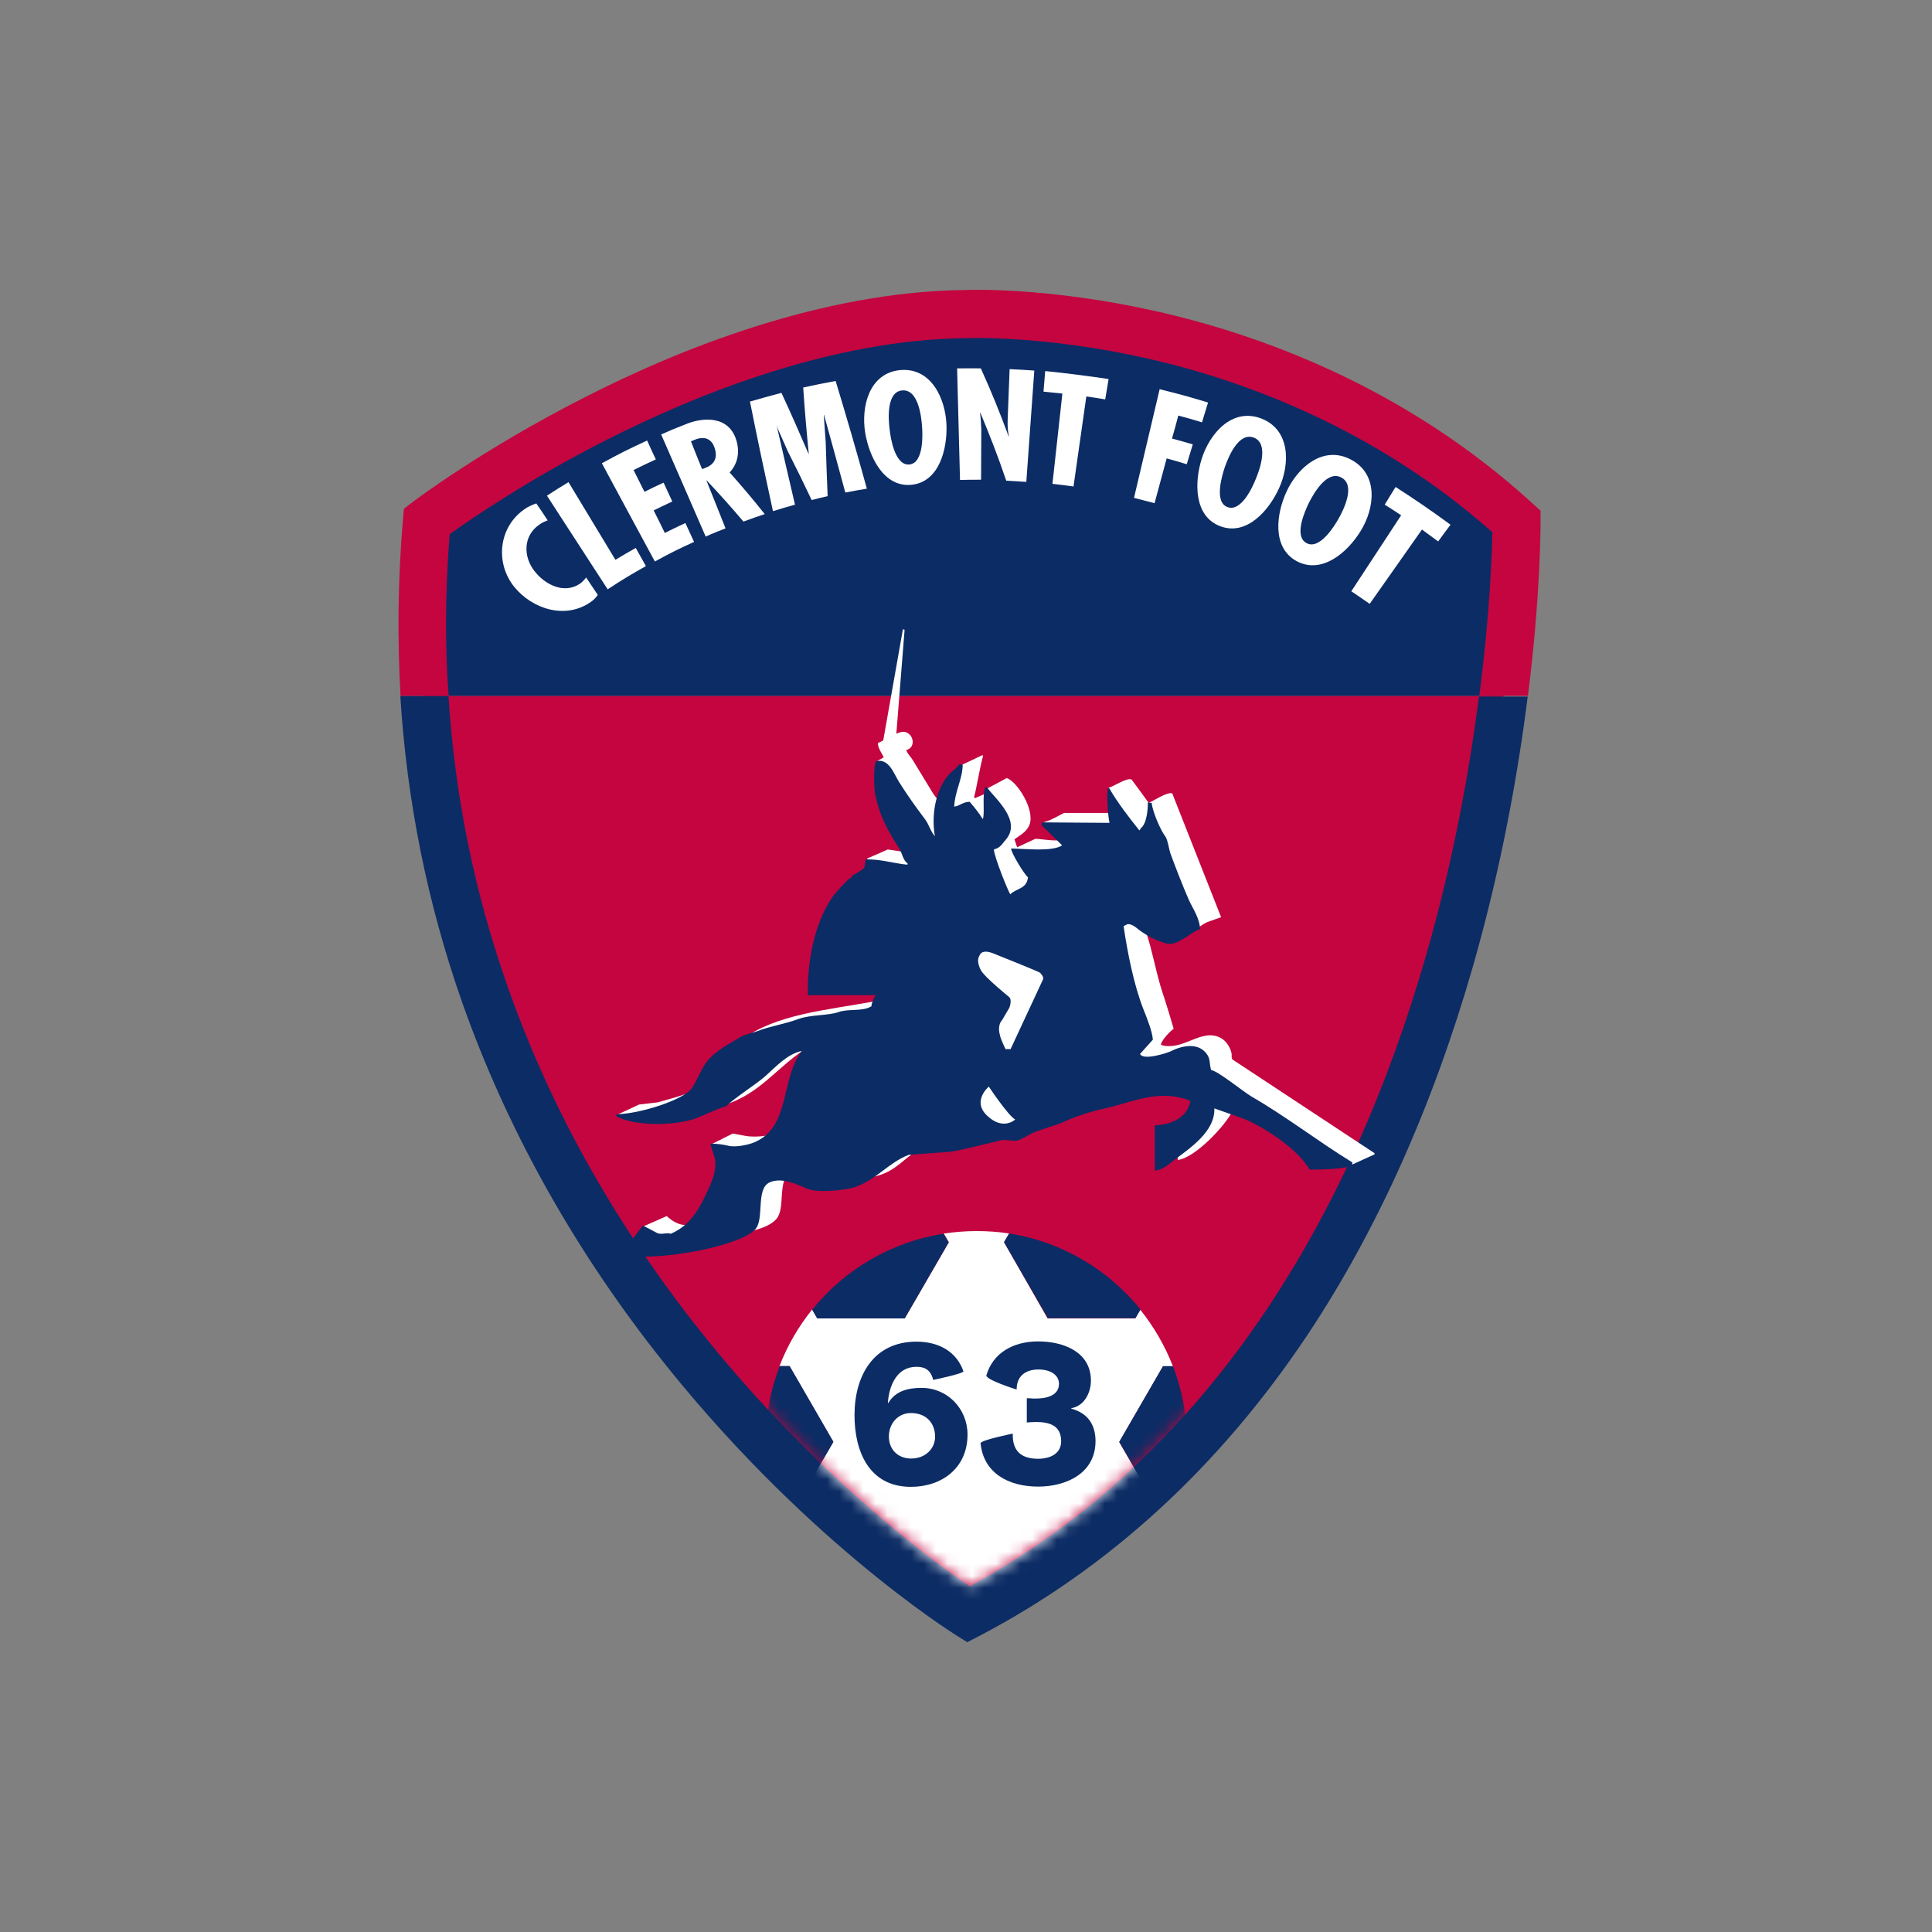
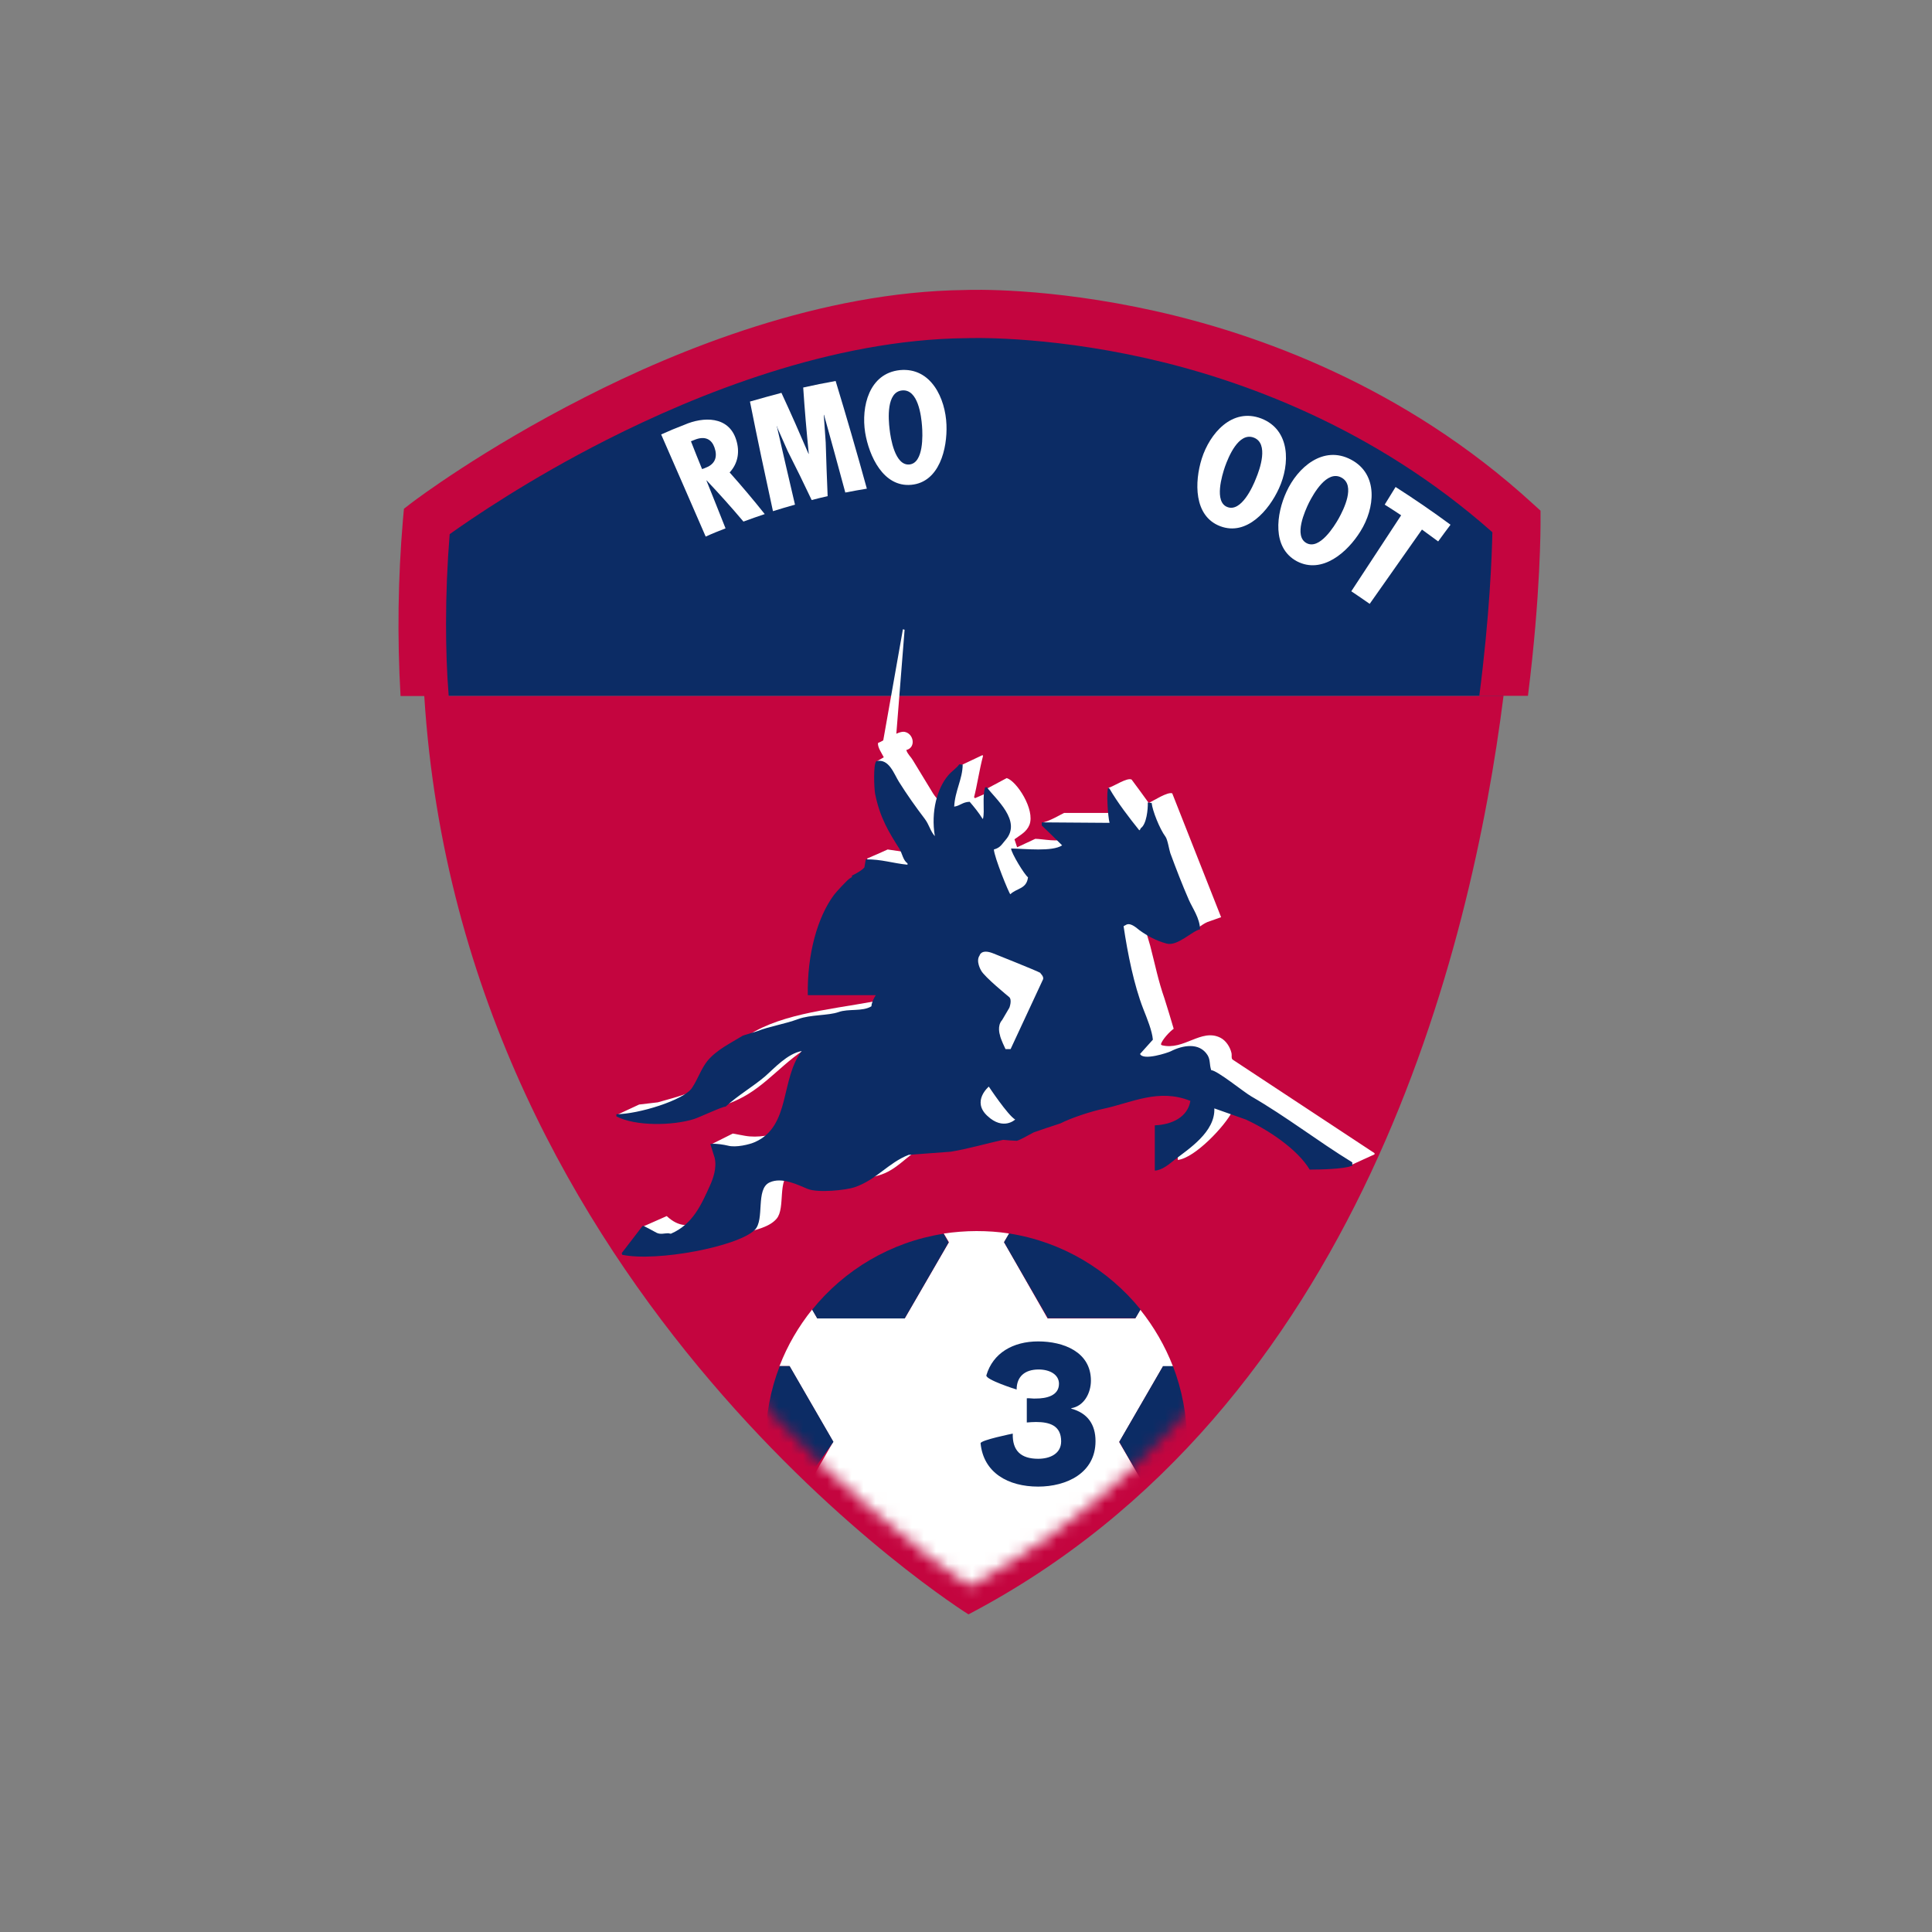
<svg xmlns="http://www.w3.org/2000/svg" width="160" height="160" viewBox="0 0 160 160" fill="none">
  <rect x="0" y="0" width="160" height="160" fill="#808080" stroke="none" />
  <path d="M125.556 43.195C105.456 24.798 79.945 26.021 79.945 26.021C57.641 26.261 35.316 43.195 35.316 43.195C34.875 48.205 34.835 53.035 35.136 57.644H124.494C125.596 48.926 125.556 43.195 125.556 43.195Z" fill="#0C2C65" />
  <path d="M35.136 57.644C38.282 107.583 80.206 133.695 80.206 133.695C112.59 116.722 121.869 78.586 124.514 57.644H35.136ZM36.939 51.652C36.939 49.207 37.04 46.722 37.24 44.237C38.983 42.995 43.793 39.688 50.246 36.422C57.681 32.654 68.863 28.125 79.985 28.005H80.065C80.125 28.005 86.378 27.744 94.935 29.668C102.61 31.392 113.712 35.319 123.592 44.077C123.552 46.001 123.372 50.95 122.51 57.624H126.538C127.6 49.167 127.58 43.556 127.58 43.155V42.293L126.939 41.712C116.238 31.913 104.033 27.624 95.677 25.76C86.799 23.776 80.386 23.997 79.905 24.017H79.965H79.885H79.905C68.001 24.157 56.198 28.927 48.402 32.915C39.965 37.203 34.394 41.411 34.154 41.592L33.452 42.133L33.372 43.015C32.956 47.88 32.889 52.769 33.172 57.644H37.16C36.999 55.66 36.939 53.656 36.939 51.652H36.939Z" fill="#C4053F" />
-   <path d="M122.49 57.644C121.708 63.676 120.406 71.091 118.141 78.987C114.935 90.169 110.506 100.049 104.955 108.365C98.302 118.345 90.005 126.06 80.306 131.371C77.18 129.247 66.959 121.772 57.3 109.347C50.566 100.69 45.416 91.371 42.01 81.612C39.284 73.876 37.661 65.861 37.14 57.644H33.152C33.693 66.341 35.396 74.838 38.282 83.035C41.869 93.195 47.24 102.934 54.254 111.932C66.198 127.243 78.623 135.058 79.144 135.399L80.106 136L81.108 135.479C91.869 129.848 101.007 121.451 108.282 110.549C114.053 101.872 118.662 91.592 121.989 80.009C124.374 71.672 125.737 63.897 126.518 57.684H122.49" fill="#0C2C65" />
-   <path d="M45.356 43.095C45.096 43.195 44.875 43.295 44.655 43.456C43.312 44.377 43.332 46.101 44.254 47.283C45.116 48.406 46.699 49.227 48.022 48.345C48.222 48.205 48.382 48.025 48.543 47.824C48.923 48.406 49.124 48.686 49.505 49.267C49.344 49.508 49.144 49.708 48.903 49.868C46.819 51.311 44.094 50.45 42.591 48.606C40.988 46.622 41.288 43.656 43.432 42.173C43.733 41.953 44.074 41.812 44.414 41.692C44.795 42.253 44.995 42.534 45.356 43.095L45.356 43.095ZM47.08 39.929C48.382 42.073 49.665 44.217 50.967 46.361C51.629 45.961 51.969 45.76 52.651 45.38C52.991 45.981 53.152 46.281 53.492 46.883C52.21 47.604 51.569 47.985 50.326 48.806C48.643 46.221 46.979 43.636 45.296 41.051C45.997 40.59 46.358 40.37 47.08 39.929V39.929ZM53.593 36.482C53.873 37.103 54.013 37.424 54.314 38.045C53.572 38.386 53.192 38.566 52.47 38.927L53.372 40.73C53.993 40.41 54.314 40.269 54.955 39.969C55.236 40.59 55.396 40.91 55.677 41.532C55.056 41.812 54.755 41.973 54.134 42.273C54.514 43.015 54.695 43.395 55.056 44.137C55.737 43.796 56.078 43.636 56.759 43.315C57.039 43.936 57.2 44.257 57.48 44.878C56.158 45.479 55.516 45.8 54.234 46.501C52.771 43.796 51.308 41.091 49.845 38.365C51.308 37.564 52.069 37.183 53.593 36.481V36.482Z" fill="white" />
  <path fill-rule="evenodd" clip-rule="evenodd" d="M58.442 44.438C57.22 41.612 55.977 38.786 54.755 35.981C55.516 35.64 55.897 35.48 56.679 35.179C58.242 34.498 60.346 34.438 60.967 36.422C61.268 37.363 61.148 38.345 60.426 39.127C61.428 40.249 62.39 41.392 63.332 42.574C62.631 42.814 62.27 42.934 61.569 43.195C60.587 42.033 59.565 40.891 58.522 39.788H58.502C59.144 41.371 59.444 42.153 60.086 43.756C59.424 44.017 59.104 44.137 58.442 44.438L58.442 44.438ZM58.142 38.846C58.262 38.806 58.342 38.786 58.462 38.726C59.284 38.406 59.424 37.764 59.164 37.043C58.943 36.422 58.422 36.041 57.48 36.442C57.38 36.482 57.32 36.502 57.22 36.542C57.581 37.484 57.781 37.945 58.142 38.846V38.846Z" fill="white" />
  <path d="M64.715 32.534C65.496 34.217 66.238 35.9 66.959 37.584H66.979C66.799 35.76 66.638 33.937 66.518 32.093C67.6 31.852 68.121 31.752 69.204 31.552C70.105 34.518 70.967 37.483 71.789 40.469C71.067 40.59 70.727 40.65 70.005 40.79C69.424 38.646 68.843 36.502 68.242 34.357H68.222C68.282 35.279 68.322 35.74 68.382 36.642C68.422 38.125 68.482 39.608 68.542 41.091C68.021 41.211 67.74 41.271 67.219 41.411C66.578 40.049 65.917 38.706 65.236 37.363C64.895 36.602 64.735 36.221 64.394 35.46C64.374 35.4 64.374 35.359 64.354 35.299H64.334C64.828 37.464 65.329 39.628 65.837 41.792C65.115 41.993 64.735 42.113 64.013 42.333C63.352 39.307 62.711 36.281 62.109 33.255C63.151 32.955 63.672 32.814 64.715 32.534L64.715 32.534Z" fill="white" />
  <path fill-rule="evenodd" clip-rule="evenodd" d="M78.382 35.179C78.462 37.143 77.801 39.929 75.476 40.149C73.151 40.37 71.969 37.764 71.648 35.821C71.308 33.676 71.969 30.911 74.534 30.65C77.119 30.41 78.302 33.015 78.382 35.179ZM75.316 38.466C76.498 38.346 76.418 36.021 76.358 35.279C76.297 34.458 76.037 32.213 74.714 32.334C73.392 32.454 73.572 34.718 73.672 35.54C73.752 36.281 74.113 38.586 75.316 38.466V38.466Z" fill="white" />
-   <path d="M81.228 30.51C82.069 32.353 82.831 34.237 83.532 36.141C83.552 36.141 83.552 36.121 83.552 36.121C83.452 35.68 83.432 35.199 83.452 34.718C83.512 33.055 83.552 32.233 83.612 30.57C84.434 30.61 84.835 30.63 85.656 30.69C85.436 33.756 85.216 36.822 84.995 39.908C84.334 39.868 83.993 39.848 83.332 39.808C82.69 37.904 81.969 36.041 81.187 34.177C81.167 34.177 81.167 34.197 81.167 34.197C81.207 34.578 81.228 34.758 81.248 35.119C81.248 35.279 81.248 35.339 81.268 35.499C81.268 37.203 81.248 38.044 81.248 39.728C80.546 39.728 80.206 39.728 79.504 39.748L79.264 30.509C80.045 30.509 80.446 30.489 81.228 30.509L81.228 30.51ZM91.809 31.391C91.689 32.073 91.648 32.413 91.528 33.075C90.907 32.974 90.586 32.914 89.965 32.834C89.604 35.319 89.264 37.804 88.903 40.289C88.201 40.189 87.861 40.149 87.159 40.069C87.44 37.584 87.701 35.079 87.981 32.594C87.36 32.534 87.039 32.493 86.418 32.433C86.478 31.752 86.498 31.411 86.558 30.73C88.342 30.91 90.065 31.131 91.809 31.391V31.391ZM100.045 33.335C99.845 33.996 99.745 34.317 99.544 34.978C98.763 34.738 98.362 34.618 97.58 34.417C97.38 35.179 97.28 35.56 97.059 36.321C97.741 36.502 98.101 36.602 98.783 36.802C98.582 37.463 98.482 37.784 98.282 38.445C97.62 38.245 97.28 38.145 96.618 37.964L95.616 41.672C94.935 41.491 94.594 41.411 93.913 41.231C94.614 38.225 95.336 35.239 96.037 32.233C97.661 32.634 98.462 32.854 100.045 33.335L100.045 33.335Z" fill="white" />
  <path fill-rule="evenodd" clip-rule="evenodd" d="M105.917 40.449C105.095 42.253 103.251 44.417 101.047 43.576C98.843 42.734 98.923 39.888 99.524 37.985C100.185 35.901 102.029 33.736 104.454 34.658C106.879 35.6 106.839 38.446 105.917 40.449H105.917ZM101.648 41.992C102.791 42.433 103.752 40.309 104.013 39.628C104.334 38.866 105.095 36.722 103.833 36.241C102.57 35.76 101.728 37.864 101.448 38.646C101.207 39.347 100.526 41.572 101.648 41.992ZM112.67 43.996C111.608 45.72 109.504 47.584 107.4 46.481C105.316 45.359 105.696 42.554 106.538 40.73C107.46 38.706 109.584 36.842 111.889 38.065C114.193 39.287 113.852 42.113 112.67 43.996L112.67 43.996ZM108.201 44.978C109.283 45.56 110.506 43.576 110.867 42.934C111.267 42.213 112.289 40.189 111.087 39.548C109.885 38.907 108.782 40.89 108.402 41.632C108.081 42.293 107.119 44.397 108.201 44.978H108.201Z" fill="white" />
  <path d="M120.125 43.456C119.724 43.997 119.504 44.277 119.103 44.839C118.562 44.438 118.301 44.257 117.76 43.856C116.317 45.901 114.874 47.965 113.432 50.009C112.831 49.588 112.53 49.388 111.909 48.967C113.291 46.863 114.654 44.779 116.037 42.674C115.496 42.313 115.215 42.133 114.674 41.792C115.035 41.211 115.215 40.911 115.576 40.33C117.139 41.332 118.662 42.374 120.125 43.456L120.125 43.456Z" fill="white" />
  <mask id="mask0_15156_22960" style="mask-type:luminance" maskUnits="userSpaceOnUse" x="37" y="57" width="86" height="75">
    <path d="M122.49 57.644C121.708 63.676 120.406 71.091 118.141 78.987C114.935 90.169 110.506 100.049 104.955 108.365C98.302 118.345 90.005 126.06 80.306 131.371C77.179 129.247 66.959 121.772 57.3 109.347C50.566 100.69 45.416 91.371 42.009 81.612C39.284 73.876 37.661 65.861 37.14 57.644H122.49V57.644Z" fill="white" />
  </mask>
  <g mask="url(#mask0_15156_22960)">
    <path d="M96.318 125.699L92.69 119.427L96.318 113.154H97.139C96.478 111.451 95.556 109.868 94.434 108.465L94.013 109.187H86.758L83.151 102.874L83.572 102.153C82.69 102.012 81.789 101.952 80.867 101.952C79.945 101.952 79.043 102.032 78.161 102.153L78.582 102.874L74.935 109.167H67.68L67.26 108.445C66.137 109.848 65.216 111.411 64.554 113.134H65.376L69.003 119.407L65.376 125.699H64.554C65.216 127.403 66.137 128.986 67.26 130.369L67.68 129.647H74.935L78.562 135.94L78.141 136.661C79.023 136.802 79.925 136.862 80.847 136.862C81.769 136.862 82.67 136.782 83.552 136.661L83.131 135.94L86.758 129.667H94.013L94.434 130.389C95.556 128.986 96.478 127.423 97.139 125.72H96.318V125.7L96.318 125.699Z" fill="white" />
  </g>
  <mask id="mask1_15156_22960" style="mask-type:luminance" maskUnits="userSpaceOnUse" x="37" y="57" width="86" height="75">
    <path d="M122.49 57.644C121.708 63.676 120.406 71.091 118.141 78.987C114.935 90.169 110.506 100.049 104.955 108.365C98.302 118.345 90.005 126.06 80.306 131.371C77.179 129.247 66.959 121.772 57.3 109.347C50.566 100.69 45.416 91.371 42.009 81.612C39.284 73.876 37.661 65.861 37.14 57.644H122.49V57.644Z" fill="white" />
  </mask>
  <g mask="url(#mask1_15156_22960)">
    <path d="M92.69 119.407L96.318 125.679H97.139C97.901 123.735 98.302 121.611 98.302 119.407C98.302 117.202 97.881 115.078 97.139 113.134H96.318L92.69 119.407Z" fill="#0C2C65" />
  </g>
  <mask id="mask2_15156_22960" style="mask-type:luminance" maskUnits="userSpaceOnUse" x="37" y="57" width="86" height="75">
    <path d="M122.49 57.644C121.708 63.676 120.406 71.091 118.141 78.987C114.935 90.169 110.506 100.049 104.955 108.365C98.302 118.345 90.005 126.06 80.306 131.371C77.179 129.247 66.959 121.772 57.3 109.347C50.566 100.69 45.416 91.371 42.009 81.612C39.284 73.876 37.661 65.861 37.14 57.644H122.49V57.644Z" fill="white" />
  </mask>
  <g mask="url(#mask2_15156_22960)">
    <path d="M86.779 109.166H94.033L94.454 108.445C91.789 105.158 87.961 102.834 83.572 102.152L83.151 102.874L86.779 109.166Z" fill="#0C2C65" />
  </g>
  <mask id="mask3_15156_22960" style="mask-type:luminance" maskUnits="userSpaceOnUse" x="37" y="57" width="86" height="75">
    <path d="M122.49 57.644C121.708 63.676 120.406 71.091 118.141 78.987C114.935 90.169 110.506 100.049 104.955 108.365C98.302 118.345 90.005 126.06 80.306 131.371C77.179 129.247 66.959 121.772 57.3 109.347C50.566 100.69 45.416 91.371 42.009 81.612C39.284 73.876 37.661 65.861 37.14 57.644H122.49V57.644Z" fill="white" />
  </mask>
  <g mask="url(#mask3_15156_22960)">
    <path d="M74.935 109.167L78.562 102.894L78.141 102.173C73.773 102.854 69.925 105.159 67.26 108.465L67.681 109.187H74.935" fill="#0C2C65" />
  </g>
  <mask id="mask4_15156_22960" style="mask-type:luminance" maskUnits="userSpaceOnUse" x="37" y="57" width="86" height="75">
    <path d="M122.49 57.644C121.708 63.676 120.406 71.091 118.141 78.987C114.935 90.169 110.506 100.049 104.955 108.365C98.302 118.345 90.005 126.06 80.306 131.371C77.179 129.247 66.959 121.772 57.3 109.347C50.566 100.69 45.416 91.371 42.009 81.612C39.284 73.876 37.661 65.861 37.14 57.644H122.49V57.644Z" fill="white" />
  </mask>
  <g mask="url(#mask4_15156_22960)">
-     <path d="M69.023 119.407L65.396 113.134H64.574C63.813 115.078 63.412 117.202 63.412 119.407C63.412 121.611 63.833 123.735 64.574 125.679H65.396L69.023 119.407Z" fill="#0C2C65" />
+     <path d="M69.023 119.407L65.396 113.134H64.574C63.813 115.078 63.412 117.202 63.412 119.407C63.412 121.611 63.833 123.735 64.574 125.679L69.023 119.407Z" fill="#0C2C65" />
  </g>
  <path d="M97.54 96.061V92.894C97.64 92.714 98.081 92.914 98.021 92.453C98.041 92.433 98.041 92.413 98.061 92.373C99.123 92.273 99.584 91.732 100.185 91.191C100.165 91.171 100.165 91.151 100.145 91.111C99.204 90.71 98.262 90.329 97.32 89.928C96.779 89.768 94.454 90.55 93.933 90.69C92.029 91.271 90.286 91.752 88.462 92.493C87.781 92.754 87.119 93.014 86.438 93.275C86.278 93.375 86.117 93.496 85.957 93.596C85.596 93.696 85.216 93.516 84.995 93.455C83.492 93.876 81.949 94.217 80.246 94.517C79.244 94.584 78.242 94.644 77.24 94.698C75.516 95.099 74.635 96.702 73.011 97.263C71.689 97.724 69.845 97.804 68.342 97.443C67.581 97.263 66.458 96.522 65.516 97.043C64.334 97.664 65.076 100.029 64.314 100.93C63.713 101.632 62.611 101.832 61.629 102.133C59.625 102.774 56.098 103.536 53.432 103.015V102.874C53.633 102.634 53.833 102.393 54.014 102.133C53.773 101.932 53.553 101.732 53.312 101.552C53.953 101.271 54.595 100.99 55.216 100.71C57.26 102.614 58.843 100.429 59.845 99.027C60.046 98.746 60.987 97.243 60.807 96.922C60.206 96.181 59.605 95.46 59.004 94.718L60.687 93.876C61.008 93.937 61.348 93.997 61.669 94.057C62.731 94.257 64.094 94.017 64.755 93.616C66.579 92.534 66.639 90.49 67.32 88.326C67.581 87.524 68.062 86.802 68.302 86.081C65.657 87.043 64.174 89.247 61.95 90.61C60.066 91.752 58.042 92.153 55.116 92.153L54.635 92.634C54.074 92.574 51.489 92.514 51.208 92.273C51.789 92.013 52.35 91.732 52.931 91.472C53.453 91.412 53.953 91.352 54.475 91.291C56.018 90.85 57.541 90.49 58.743 89.628C59.324 89.207 59.444 88.426 59.845 87.825C60.527 86.843 61.469 85.981 62.531 85.4C65.657 83.696 69.965 83.496 73.893 82.634C74.053 82.247 74.214 81.866 74.374 81.492V81.452C72.51 81.472 70.647 81.492 68.783 81.532C68.763 81.512 68.743 81.512 68.703 81.492C68.663 78.506 69.464 75.139 70.827 73.476C71.268 72.935 71.789 72.434 72.23 71.893C72.11 71.592 71.749 71.332 71.829 71.091C72.39 70.851 72.951 70.61 73.513 70.35C74.695 70.53 75.857 70.69 77.04 70.871V70.831C76.25 69.412 75.469 67.989 74.695 66.562C74.615 66.221 74.535 65.881 74.434 65.54C73.833 64.799 73.232 64.077 72.631 63.336C72.711 63.296 72.771 63.236 72.851 63.195C72.731 63.095 72.651 63.155 72.671 63.015C72.851 62.915 73.012 62.815 73.192 62.715C73.032 62.394 72.671 61.893 72.711 61.532C73.192 61.352 74.394 60.51 74.915 60.61C75.677 60.751 75.877 61.913 75.056 62.113C75.156 62.454 75.436 62.675 75.597 62.955L77.28 65.72C77.581 66.181 78.042 66.562 78.242 67.123H78.322C78.723 65.881 79.104 64.638 79.505 63.416C80.126 63.115 80.747 62.835 81.368 62.534C81.388 62.554 81.388 62.574 81.408 62.614C81.108 63.737 80.907 65.119 80.667 66.021L80.747 66.101C81.048 65.961 81.368 65.841 81.669 65.701C81.629 65.6 81.589 65.5 81.569 65.4L83.372 64.438C84.194 64.678 85.737 67.043 85.256 68.306C85.016 68.907 84.495 69.147 84.014 69.508C84.094 69.729 84.154 69.949 84.234 70.169C84.735 69.929 85.236 69.709 85.737 69.468C86.318 69.468 87.741 69.789 88.242 69.428C87.621 69.007 87 68.586 86.358 68.186C86.378 68.166 86.378 68.145 86.398 68.105C87.02 67.945 87.601 67.584 88.122 67.324H92.871C92.511 66.642 92.13 65.961 91.769 65.26C92.29 65.099 93.332 64.378 93.713 64.558C94.194 65.2 94.675 65.861 95.136 66.502C95.577 66.282 96.699 65.56 97.08 65.701C98.422 69.127 99.785 72.534 101.128 75.961C101.088 75.981 101.048 75.981 101.008 76.001C100.668 76.123 100.327 76.244 99.986 76.362C99.465 76.582 99.004 77.103 98.402 77.163C97.38 76.803 96.038 75.66 95.176 75.54C95.036 75.62 94.915 75.721 94.775 75.801C94.695 76.682 95.056 77.584 95.256 78.326C95.677 79.949 95.918 81.212 96.438 82.694C96.699 83.536 96.96 84.358 97.2 85.199C96.879 85.42 96.258 86.081 96.138 86.482L96.218 86.562C98.042 87.023 99.484 85.139 101.068 85.941C101.509 86.161 101.869 86.682 101.99 87.223C102.03 87.444 101.949 87.604 102.07 87.744C105.998 90.329 109.905 92.915 113.833 95.5V95.6C113.152 95.901 112.49 96.221 111.809 96.522C109.585 95.5 107.42 94.438 105.156 93.436C104.134 92.955 103.092 92.474 102.07 92.013C101.469 93.235 98.963 95.901 97.541 96.061L97.54 96.061Z" fill="white" />
  <path d="M79.724 63.315C79.724 64.498 79.083 65.5 79.023 66.802C79.544 66.722 79.704 66.421 80.305 66.401C80.666 66.822 81.047 67.283 81.368 67.804H81.408C81.568 67.143 81.328 66.001 81.588 65.199H81.728C82.41 66.141 84.674 67.985 83.272 69.568C82.971 69.908 82.851 70.209 82.31 70.349C82.33 70.971 83.572 74.017 83.672 74.057C84.213 73.536 85.015 73.636 85.135 72.654C84.835 72.433 83.752 70.65 83.732 70.269C84.935 70.289 87.139 70.55 87.961 70.009C87.4 69.448 86.839 68.906 86.277 68.365V68.105C88.141 68.125 90.025 68.125 91.889 68.145C91.748 67.644 91.608 65.439 91.788 65.239C91.829 65.259 91.869 65.279 91.889 65.319C92.53 66.442 93.532 67.744 94.353 68.766C94.434 68.686 94.414 68.726 94.474 68.586C94.955 68.265 95.075 67.003 95.055 66.462C95.155 66.482 95.275 66.482 95.376 66.502C95.436 67.123 96.037 68.646 96.518 69.287C96.698 69.528 96.818 70.349 96.919 70.65C97.4 71.953 97.901 73.255 98.462 74.538C98.762 75.219 99.364 76.041 99.384 76.962C98.742 77.083 97.52 78.385 96.618 78.145C95.736 77.904 95.015 77.504 94.374 77.043C94.153 76.882 93.692 76.421 93.311 76.562C93.231 76.602 93.131 76.662 93.051 76.702C93.392 79.007 93.913 81.572 94.674 83.535C95.015 84.397 95.416 85.379 95.476 86.101C95.115 86.501 94.775 86.882 94.414 87.283C94.674 87.864 96.718 87.183 96.959 87.062C97.941 86.561 99.324 86.301 100.005 87.383C100.246 87.784 100.145 88.124 100.306 88.626C100.807 88.646 102.991 90.429 103.612 90.79C106.558 92.493 109.083 94.477 111.989 96.261V96.561H111.909C111.267 96.822 109.263 96.862 108.462 96.862C107.46 95.179 105.015 93.555 103.171 92.714C102.31 92.413 101.428 92.093 100.566 91.792C100.646 93.736 98.462 95.139 97.26 96.06C96.879 96.361 96.257 96.922 95.636 96.942V93.195C97.099 93.135 98.362 92.493 98.582 91.171C95.937 90.109 93.713 91.331 91.348 91.832C90.386 92.032 88.722 92.573 87.821 93.034C87.079 93.275 86.358 93.515 85.616 93.776C85.216 93.976 84.594 94.357 84.213 94.477C83.833 94.457 83.452 94.437 83.071 94.397C81.709 94.698 80.105 95.159 78.743 95.379C77.58 95.459 76.418 95.559 75.256 95.639C73.552 96.301 72.59 97.704 70.767 98.325C70.045 98.565 67.761 98.806 66.899 98.465C66.097 98.144 64.775 97.443 63.733 97.924C62.55 98.465 63.352 101.01 62.51 101.852C61.127 103.235 54.394 104.517 51.528 103.916C51.508 103.876 51.508 103.816 51.488 103.776C52.069 103.034 52.631 102.273 53.212 101.531H53.312C53.673 101.712 54.013 101.892 54.374 102.092C54.695 102.253 55.015 102.132 55.336 102.132C55.416 102.152 55.476 102.152 55.556 102.173C57.38 101.391 58.081 99.768 58.823 98.124C59.043 97.624 59.384 96.722 59.184 95.88C59.063 95.493 58.943 95.112 58.823 94.738H58.923C59.224 94.678 59.965 94.798 60.286 94.878C60.947 95.058 62.089 94.778 62.53 94.577C65.496 93.255 64.614 89.367 66.398 87.042C65.196 87.263 64.133 88.465 63.352 89.147C62.39 89.968 61.087 90.73 60.085 91.652C59.925 91.591 57.921 92.533 57.48 92.674C55.677 93.235 52.611 93.275 51.047 92.453V92.273C52.871 92.273 56.618 91.11 57.3 90.108C57.801 89.367 58.041 88.545 58.582 87.864C59.344 86.942 60.486 86.401 61.528 85.76C61.929 85.64 62.31 85.519 62.711 85.399C63.713 84.998 64.955 84.818 66.097 84.397C67.139 84.016 68.582 84.117 69.444 83.816C70.266 83.515 71.428 83.796 72.169 83.335C72.169 83.094 72.35 82.674 72.53 82.413H66.899C66.839 79.006 67.701 75.96 69.063 74.117C69.244 73.876 70.246 72.774 70.426 72.714C70.426 72.714 70.666 72.594 70.526 72.533C70.867 72.353 71.348 72.113 71.588 71.832C71.588 71.832 71.688 71.191 71.708 71.171C72.991 71.151 73.933 71.491 75.155 71.612V71.491C74.795 71.271 74.714 70.67 74.494 70.309C73.632 68.946 72.871 67.744 72.47 65.72C72.39 65.259 72.31 63.315 72.57 63.035C73.632 62.794 74.033 64.097 74.454 64.758C75.135 65.84 75.817 66.802 76.578 67.804C76.959 68.305 77.039 68.826 77.42 69.247C77.079 67.203 77.62 65.279 78.522 64.217C78.823 63.856 79.203 63.636 79.444 63.295C79.564 63.315 79.644 63.315 79.724 63.315V63.315Z" fill="#0C2C65" />
-   <path fill-rule="evenodd" clip-rule="evenodd" d="M77.28 114.277C77.18 113.816 76.959 113.535 76.699 113.375C76.438 113.215 76.118 113.195 75.877 113.195C74.234 113.195 73.613 114.838 73.532 116.181H73.573C74.154 115.199 75.196 114.938 76.318 114.938C78.462 114.938 80.126 116.661 80.126 118.806C80.126 121.591 77.981 123.134 75.436 123.134C71.969 123.134 70.767 120.188 70.767 117.203C70.767 113.916 72.35 111.11 75.897 111.11C77.721 111.11 79.204 111.912 79.785 113.555C79.845 113.756 77.28 114.277 77.28 114.277L77.28 114.277ZM75.456 120.79C76.659 120.79 77.44 119.948 77.44 118.986C77.44 117.884 76.739 117.022 75.436 117.022C74.354 117.022 73.613 117.904 73.613 118.966C73.613 120.028 74.354 120.79 75.456 120.79V120.79Z" fill="#0C2C65" />
  <path d="M85.035 115.8C85.296 115.78 85.536 115.84 85.796 115.82C86.638 115.82 87.7 115.599 87.7 114.597C87.7 113.836 86.939 113.415 86.017 113.415C84.855 113.415 84.193 114.016 84.193 115.078C84.193 115.078 81.588 114.257 81.688 113.896C82.229 112.052 83.893 111.09 85.977 111.09C88.061 111.09 90.345 111.952 90.345 114.337C90.345 115.359 89.784 116.441 88.722 116.621V116.661C90.065 117.022 90.726 117.964 90.726 119.347C90.726 122.012 88.301 123.114 85.977 123.114C83.492 123.114 81.448 121.972 81.207 119.527C81.187 119.267 83.873 118.725 83.873 118.725C83.832 120.128 84.534 120.81 85.977 120.81C86.959 120.81 87.88 120.389 87.88 119.367C87.88 118.064 86.939 117.764 85.796 117.764C85.536 117.764 85.295 117.784 85.035 117.804V115.8H85.035Z" fill="#0C2C65" />
  <path d="M74.915 52.153L74.775 52.113L73.091 61.632L74.194 61.231L74.915 52.153ZM81.889 89.988C81.889 89.988 83.472 92.373 84.073 92.714C84.073 92.714 83.091 93.656 81.769 92.413C80.446 91.191 81.889 89.988 81.889 89.988H81.889ZM86.378 81.111L83.693 86.882H83.272C83.272 86.882 82.851 86.02 82.811 85.72C82.811 85.72 82.55 84.958 82.991 84.477L83.592 83.455C83.592 83.455 83.853 82.774 83.552 82.553C83.552 82.553 81.508 80.89 81.248 80.369C81.248 80.369 80.787 79.608 81.127 79.126C81.127 79.126 81.248 78.565 82.23 78.946C82.23 78.946 85.857 80.389 86.157 80.569C86.117 80.589 86.478 80.85 86.378 81.111V81.111Z" fill="white" />
</svg>